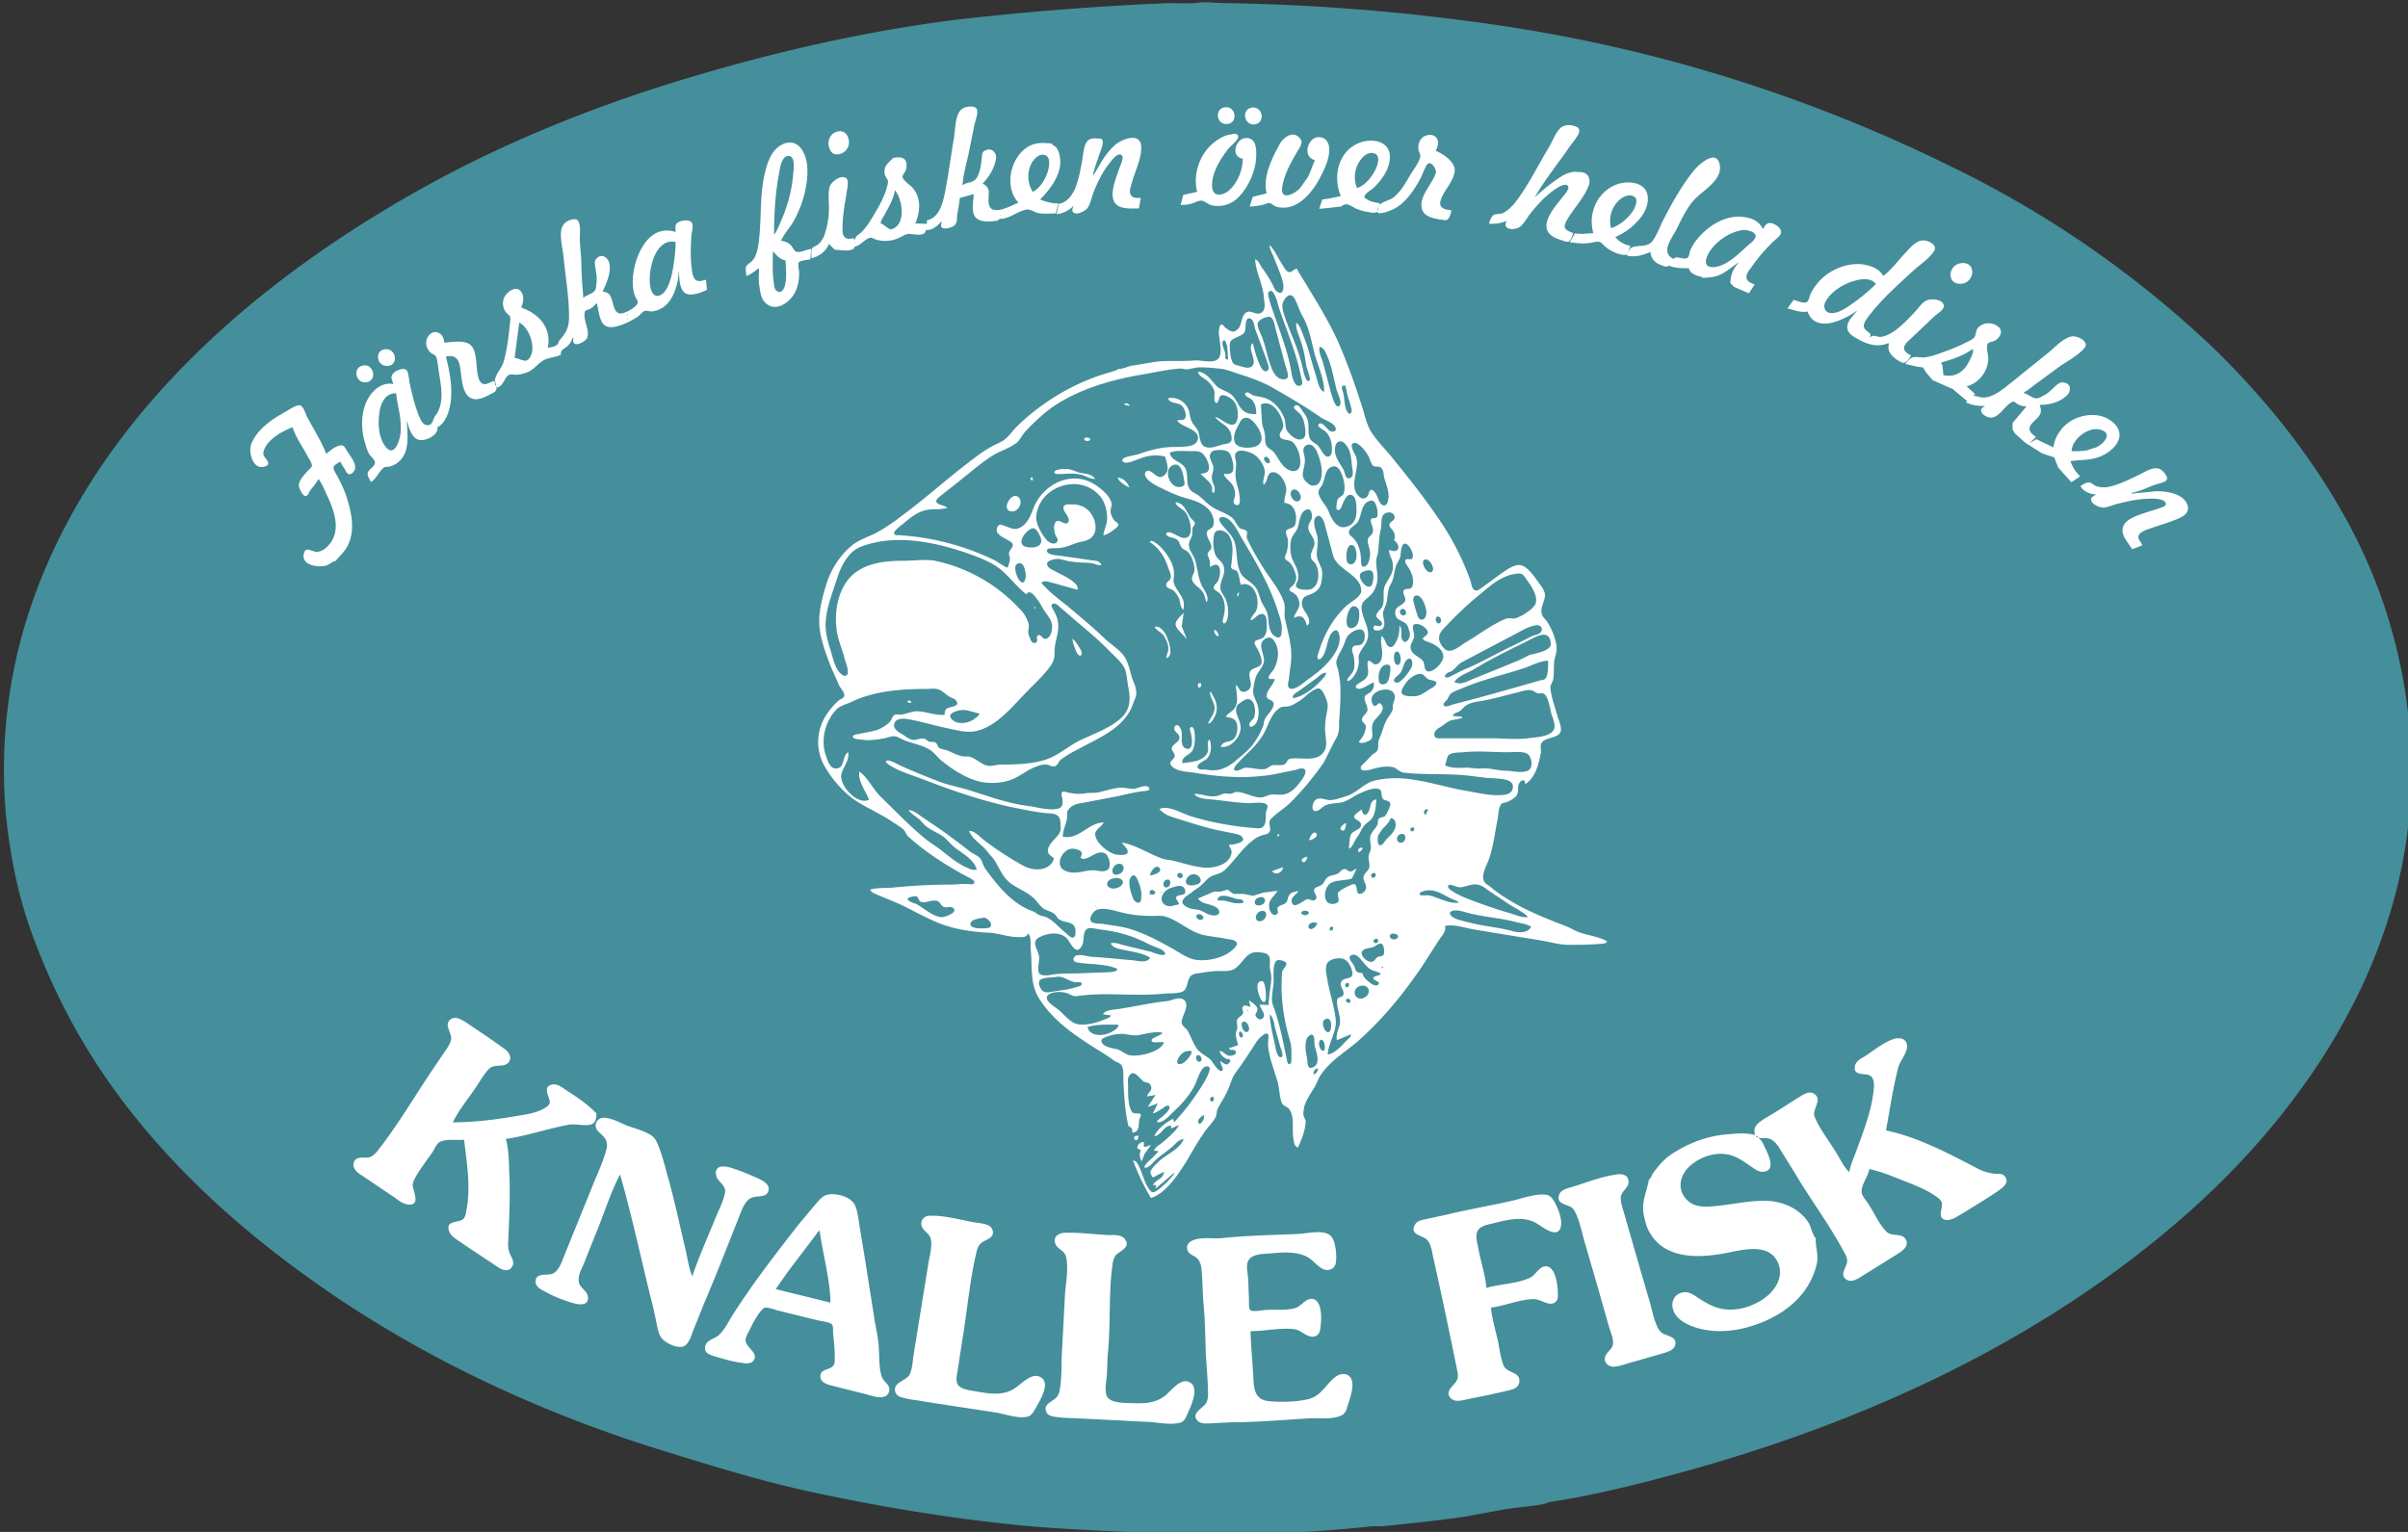
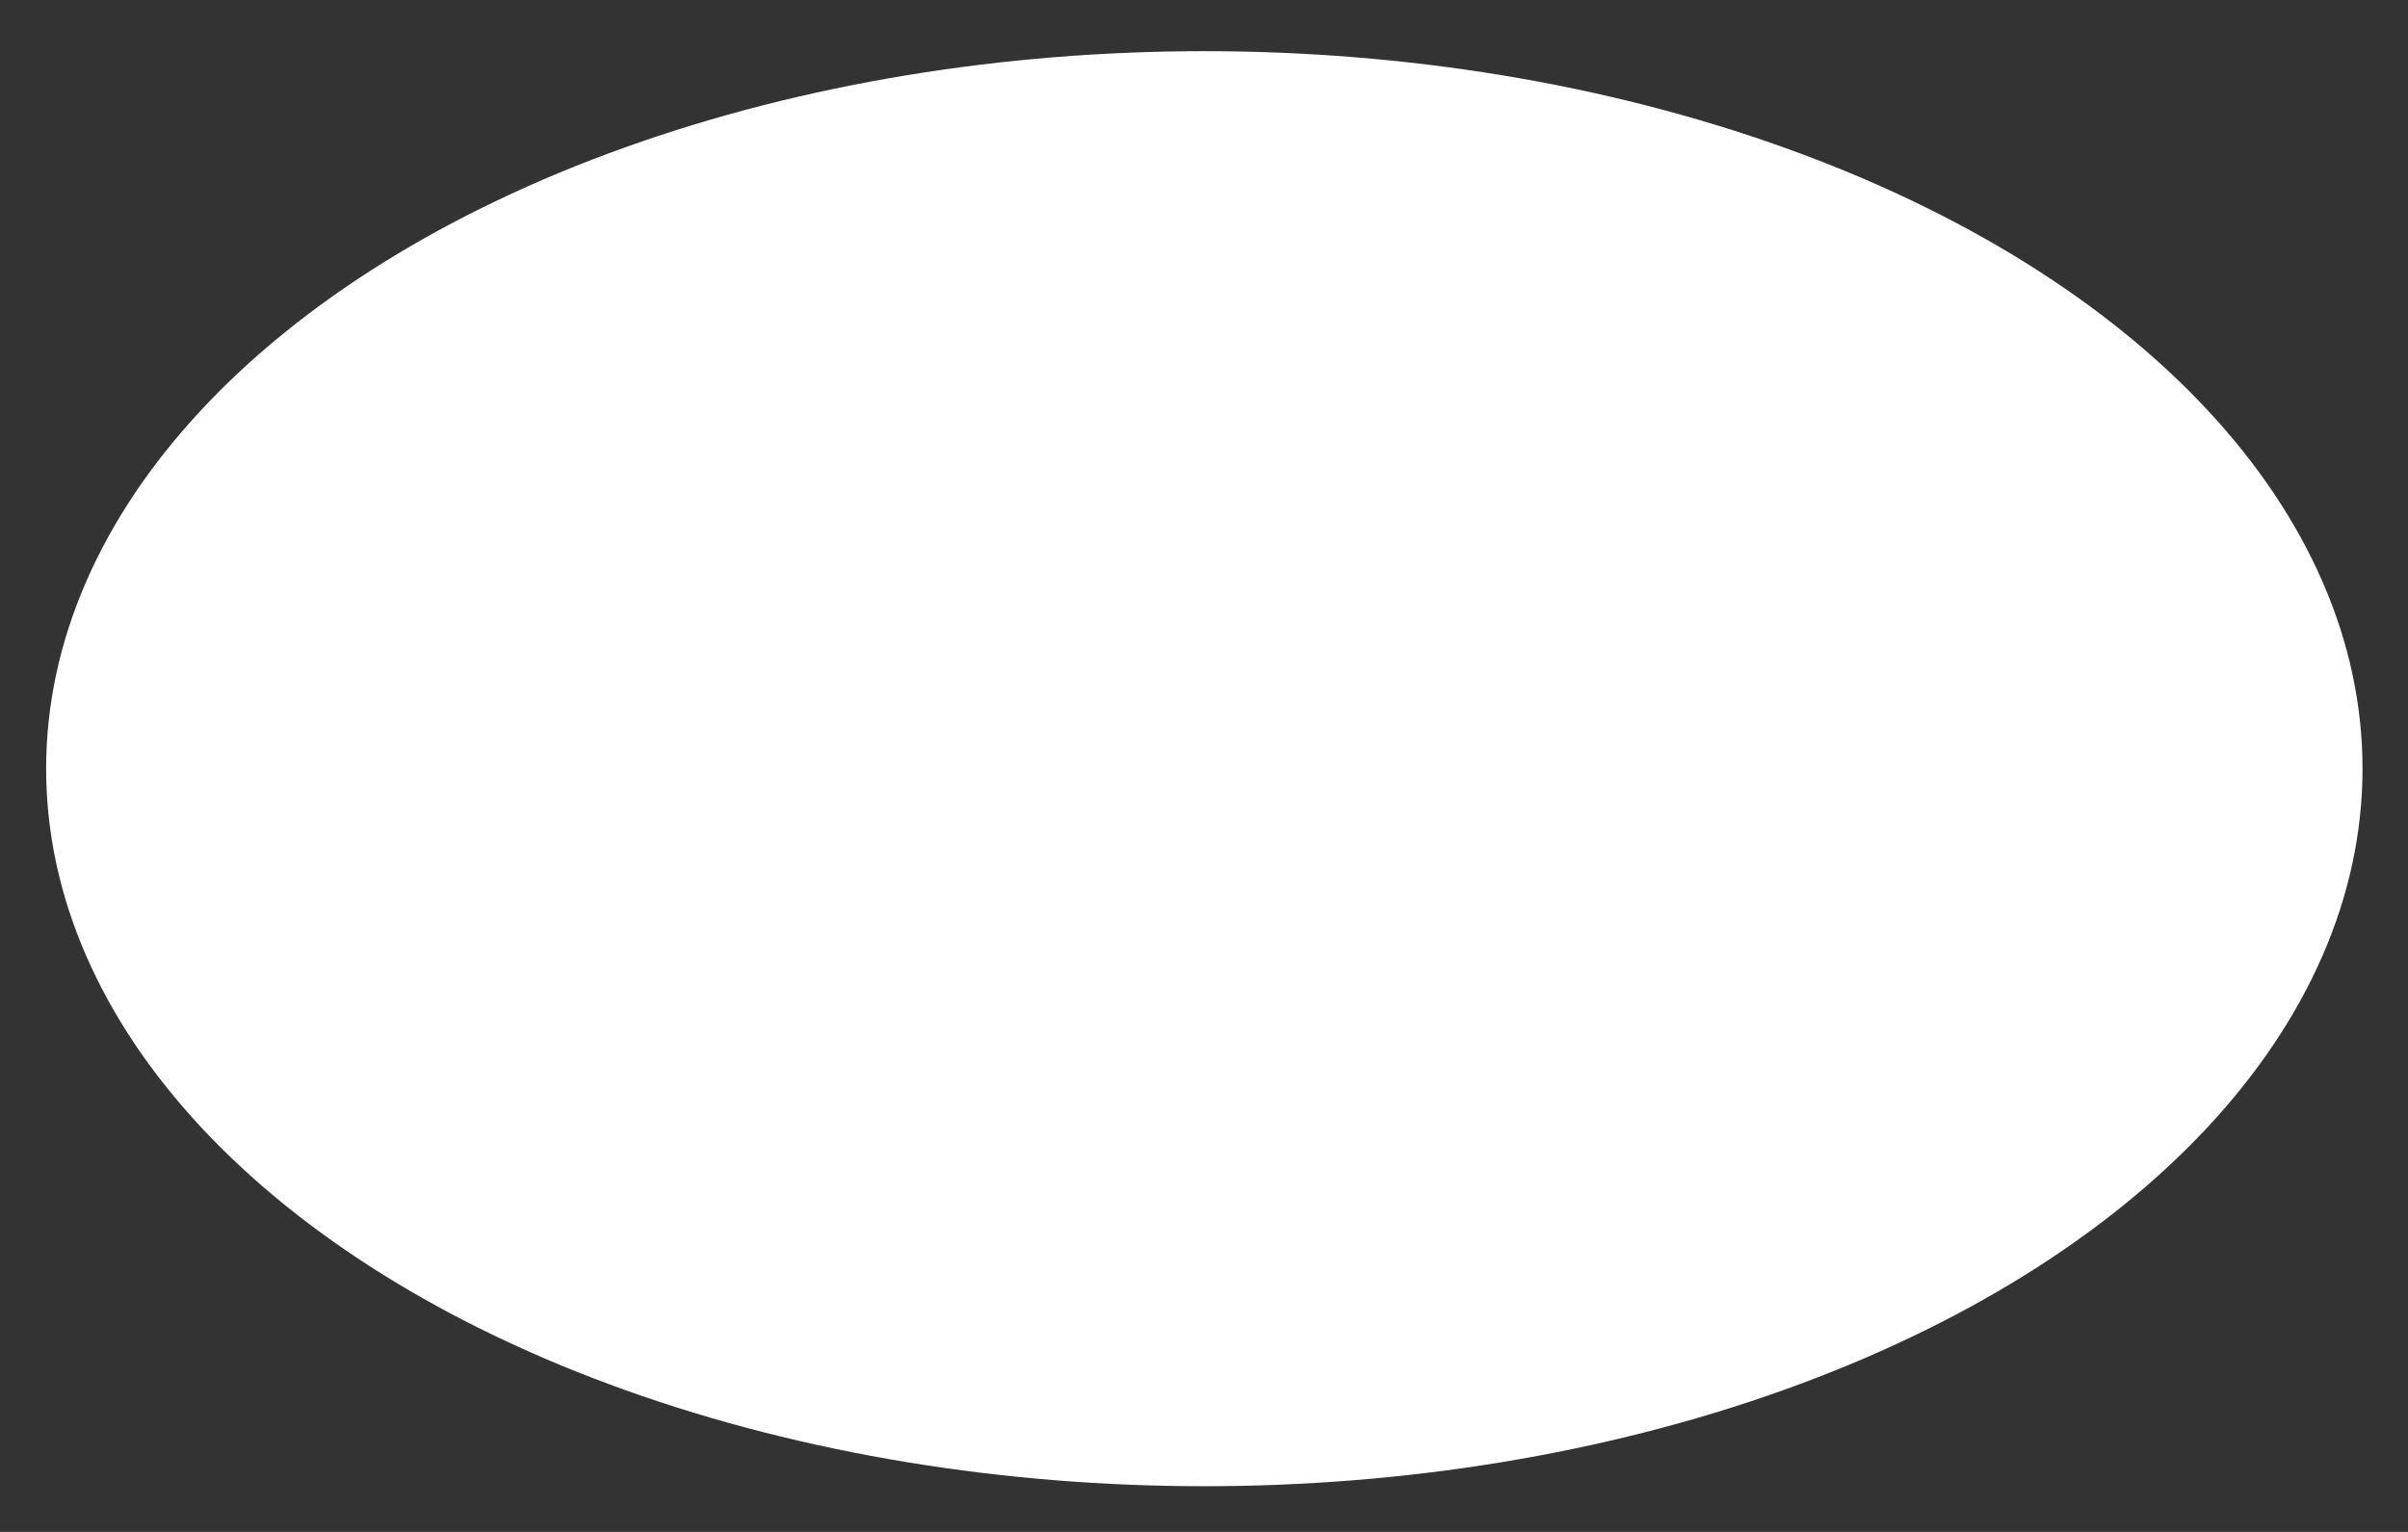
<svg xmlns="http://www.w3.org/2000/svg" viewBox="0 0 6237.3 3969.3">
  <rect x="0" y="0" width="6237.3" height="3969.3" fill="#333333" stroke="none" />
  <ellipse cx="3119.5" cy="1991.7" rx="3000" ry="1859.1" fill="#fff" />
-   <path d="M3103 7c-24 3-50 1-74 1a7654 7654 0 00-543 42c-236 29-469 82-697 150-249 74-494 173-719 301C628 752 214 1120 64 1621a1324 1324 0 00-49 486c10 104 31 211 67 310 54 149 127 288 221 416 135 184 306 341 491 474 282 204 605 355 937 456 123 38 246 76 372 103 177 38 357 68 538 86 105 10 211 14 317 19 197 9 396 5 592-16 12-2 24 1 36-1 69-7 138-14 207-24l97-18c33-6 69-8 103-14 9-1 17-6 26-7 97-15 194-38 288-63 477-125 943-330 1322-652 298-253 540-592 602-985 44-285-11-582-148-835-89-165-205-311-338-443a2679 2679 0 00-686-479A3941 3941 0 003857 62a5412 5412 0 00-688-54c-22 0-44-4-66-1m-610 473c17-11 31-4 40-25 7-15 8-29 10-44 1-8 0-16 7-20 16-10 32 2 30 20-4 25-18 47-35 65 29 12 8 39 19 60 4 8 14 9 22 8 18-2 35-12 52-19-38-41-21-117 25-145 21-12 39-10 62-8 0 4 7 6 10 9 6 7 9 16 10 24 9 42-24 85-51 112 17 6 28 10 47 10l-6 26c-16 0-31 2-46-1-9-2-22-11-30-9-24 4-44 25-70 24-3 6-10 5-16 6-15 2-37 2-47-11-11-14-4-43-4-59l-36 10c-1 16-5 31-7 47 0 7 0 17-5 22-4 7-29 14-35 7-3-5 0-11 0-16-9 11-25 25-41 23-1 19-32 10-44 10-8 0-16 6-23 9a83 83 0 01-61 6c-5-1-11-6-16-5-14 3-24 20-40 23-3 16-41 8-52 8l-15-15c-7 19-26 33-45 37 0-6-2-20 2-26 3-4 11-6 15-10 9-7 15-18 18-29 6-19 10-40 10-60 1-19-3-42 2-60 4-13 30-33 43-22 8 6 2 28 1 37-5 32-13 72-10 105 1 8 6 14 15 15 5 0 15-4 16 2h1c1-10 9-13 16-19 10-10 18-21 25-33 17-27 39-64 44-96 2-7-7-14-8-21-5-21 9-30 22-43 5 0 10-2 16-1 20 0 21 22 15 36-2 4-9 11-7 16 4 10 21 20 28 29 21 28 17 60 5 90l30 1v-9c33-8 41-45 47-74 9-46 15-93 23-140 3-20 3-44 11-62 6-14 19-19 33-19 7 0 14 2 16 9 2 12-4 26-7 38l-14 70c-6 29-15 58-17 87m680-202c27-4 35 38 8 43-30 5-37-39-8-43m69 1c28-5 37 38 9 43s-37-38-9-43m733 233a441 441 0 0176-59c8-4 18-7 27-8l19 1c18 3 24 19 18 35-10 27-32 52-48 76-5 8-13 19-14 28-1 12 14 15 22 19-2 6-6 19-12 22-5 1-12-1-16-3-14-4-33-11-39-26-11-27 21-63 36-82 5-7 22-24 18-32-7-13-33 7-39 11-22 16-41 37-58 58-9 11-16 26-27 35-15 11-49 9-35-15-16 7-29 8-46 8 1-6 6-20 12-23 7-4 16-1 24-5 12-6 21-15 30-25 35-45 61-99 90-147 8-14 14-30 24-43s24-15 40-11c4 2 11 3 13 9 5 12-19 36-25 46-30 44-64 85-90 131M2177 340c16 1 23 18 22 32-2 16-15 28-32 28-15 0-21-17-21-30 1-17 13-30 31-30m1042 71c-35-4-17-63 18-52 17 6 17 28 17 42 0 39-19 83-47 111a74 74 0 01-72 19c-7-3-15-10-22-11s-16 4-22 6c-11 4-22 5-33 5l7-26 36-8c-12-46 7-100 45-129 13-10 27-18 44-20 5-1 12-3 16 2 7 10-19 28-24 35-21 27-46 66-42 102 4 27 32 18 46 4 21-20 33-52 33-80m187 4c-39-10-13-76 24-56 10 6 14 20 13 32-1 24-12 46-23 68-18 35-52 79-95 79-8 0-18-1-24-5-5-2-9-7-14-7s-12 4-17 5c-11 2-22 4-33 4l8-25 36-9c-11-42 14-92 34-128 11-19 37-37 54-12 7 10-5 25-10 34-16 27-34 60-38 92-4 35 34 14 46 1l20-28c8-15 12-30 19-45m313-24c19 7 52 30 49 53s-22 44-32 64c-8 17-10 30 11 35l12 2c0 7-4 20-10 24-4 3-13 0-18 0-16-3-41-7-47-25-12-33 27-67 35-96 3-8-9-27-18-25-8 2-16 29-20 36-17 32-41 70-76 85-9 4-32 13-39 5h-1c-5 5-16 1-22 0-11-1-22-5-32-9-13-7-23-17-37-5l-35 4-22 2 8-24 20-3 28-6c-22-52-6-121 54-140 33-10 75 0 73 41 0 10-3 20-7 30-8 18-21 34-35 48-7 6-19 12-23 20-3 5 3 8 7 10 10 7 21 7 32 10l-1 5c7-10 25-12 36-20 19-15 32-38 44-59 8-13 24-33 26-49 0-5-3-9-4-13-3-11 0-25 7-32 10-12 34-14 41 2 4 10 0 21-4 30m-764 122l-5 27c-12 0-24 1-36-1-54-7-26-69-15-102 2-7 14-29 6-35-10-9-28 17-33 23-17 22-29 47-39 72-5 13-8 30-16 42-5 7-30 21-38 10-3-5 0-11 2-16a73 73 0 01-44 22l5-27c21-2 35-22 43-40 9-23 14-48 18-72 3-15 3-33 11-47 7-11 18-11 29-10 5 0 11-1 13 5 3 13-9 34-12 47-5 14-11 30-13 45 11-17 20-35 32-52 8-11 16-20 26-29 19-16 69-34 67 9 0 28-15 58-23 85-2 10-10 26-4 36 5 9 17 8 26 8m-932 111c11 1 20 5 27 13 3 4 7 13 12 15 11 4 27-6 39-7l-2 27c-6 1-27 3-30 8-3 6 1 20 1 27 0 16-2 33-10 49-12 26-51 56-78 28-11-11-13-28-15-43-3-15-1-31-1-46-11 7-20 16-33 20 0-7-3-19 0-25s13-10 17-16c8-10 12-25 14-38 10-63 2-128 18-191 7-29 19-61 49-73 39-14 58 28 60 60 3 47-12 98-34 139-10 18-26 34-34 53m1492-137c23-6 45-37 52-58 3-9 6-24-4-30-13-8-29 2-37 13a74 74 0 00-11 75m-840 10c22-10 39-43 42-66 1-10 2-25-10-29-14-5-27 8-34 19a75 75 0 002 76m-670 111c9-11 14-27 20-40 15-35 26-75 29-112 1-12 8-51-11-52-18-1-23 32-25 45-10 52-13 107-13 159m2330 63c7-11 27 5 37-4 4-4 4-13 6-18 5-11 10-20 18-29 27-34 72-63 118-58 22 2 42 10 52 31h1c3-6 8-14 15-15 11-2 34 12 31 25-1 9-14 17-21 24-20 20-39 41-55 65-6 7-15 19-13 29 2 9 13 13 21 16l-15 23-39-17-9-10c1-22 7-37 23-54-19 12-34 27-55 35-14 5-26 5-40 6 0-4-8-3-12-5-9-3-22-9-23-20-18 0-36 0-53-7-4 6-13 1-19-1-16-6-26-16-28-34-15 6-29 11-45 11-6 0-14 0-17-4-16 3-42-10-54-20-5-4-9-10-15-13-8-3-23 3-31 3-16 2-32-1-47-2l13-23 20 1 28-2c-5-21-6-38 0-59 10-37 42-68 82-72 12-1 27 0 38 6 30 15 24 52 9 76a164 164 0 01-72 59c10 13 24 20 39 23l-6 16c3-4 5-10 10-12 17-7 39 1 53-16 13-17 21-43 32-62 22-43 47-86 77-123 12-14 56-54 65-15 10 40-41 67-63 90-22 22-37 57-51 84-13 23-38 56-5 72M2830 457l1 1-1-1m-512 36c-3 21-15 42-25 60-4 8-11 16-12 26 8 1 21 17 28 15 39-11 29-78 9-101m1855 98c23-7 48-28 60-50 4-9 11-25-1-32-11-7-26 0-35 7a73 73 0 00-24 75m-199-79l-1 3 1-3m-403 20l-4 13h2l2-13m-980 12l2 1-2-1m0 3l2 1-2-1m975 0l1 1-1-1m-975 2l2 2-2-2m-1 6v4h1l-1-4m1931 8l1 1-1-1M1511 772c8-8 22-10 29-18 4-5 5-15 5-21 2-14-1-27-3-41-1-7-3-15 2-21 15-17 32-3 35 14 3 24-8 49-18 70 7 2 15 3 19 10 11 18 7 59 40 44 9-3 30-15 32-25 1-4-5-12-7-16-4-11-6-23-6-35-1-58 36-156 111-132 0-7-2-17 3-22 7-8 35-13 40 0 3 8-1 22-2 30-2 29-3 59 1 88 1 9 3 24 11 29s18 0 26-1l2 26c-14 7-44 19-58 7-13-11-14-38-14-54h-1c-1 34-16 83-49 97-8 4-16 6-24 6-5-1-11-3-16-1-6 3-11 10-16 14-19 12-40 23-62 27-12 2-24 0-31-11-4-7-6-14-8-21l-6-30c-6 6-11 12-19 16-4 2-11 2-12 7-6 20 15 50 5 69-4 7-24 19-32 13-5-3-3-11-3-15h-2c-2 9-8 18-16 24-7 6-16 8-14 20-14 7-31 7-44 14-18 10-27 27-47 33-9 3-18 5-27 5-4 0-11-2-16 0-13 6-15 32-33 33 1 10-7 13-15 17-15 8-35 19-52 10-23-12-23-55-27-78-3-22-13-35-37-29 11 42 20 92 9 135-4 17-14 40-31 48 4 20-31 38-50 32-16-5-25-32-28-47h-1c1 35 9 80-23 106-6 5-14 9-22 11-5 1-11 0-14 2-14 11-19 28-34 38-3-6-11-18-8-25 3-9 21-17 18-28-2-6-9-12-13-17-6-9-9-20-12-30-12-38-12-88 11-122 14-21 36-37 62-32-2-7-7-15-4-22 3-10 27-22 37-15 7 6 7 25 9 34 6 28 13 56 23 83 4 8 9 23 19 26 16 4 18-11 22-20 3-5 8-10 10-16 15-30 7-68 2-100-2-12-3-28-7-40-3-6-9-7-14-11-7-6-12-15-12-25-1-17 17-37 35-25 8 5 11 15 12 24 18-2 55-8 69 7 16 16 13 53 17 74 2 9 5 24 16 26 9 2 19-7 28-8l2 12h2c-1-6-4-14-2-19 4-14 16-26 21-41 11-37 14-74 18-111 1-12-8-13-13-21-7-11-8-25-3-36 7-15 31-33 44-15 9 12 5 29 0 41 47 16 79 53 69 104 8-1 21-3 26-10l4-9c18-20 25-34 25-62 0-50-9-102-14-152-2-23-10-51-6-73 3-14 13-23 27-26 6-2 15-2 18 6 5 12 3 30 3 44 0 21 4 43 4 65 0 29 3 59 5 88m888-191l2 2-2-2m2115 15c-33 5-64 26-83 52-12 16-23 46 8 44 32-2 62-32 84-52 7-7 21-16 24-25 5-15-24-20-33-19m317 291c5-5 11-14 18-16 6-3 14 2 21 2 12-1 24-7 35-14 22-15 40-35 58-54 8-9 15-20 26-26s42-5 46 12c2 11-17 22-24 28l-60 57c-6 6-18 15-19 25s11 16 18 20c-3 6-11 18-18 19-5 1-13-5-17-7-15-10-28-24-22-42l-2-2c-28 12-56 3-81-12-11-6-24-14-25-28-1-18 17-32 26-45-32 24-108 62-129 3-18 4-35-4-52-8l16-22c8 2 28 11 35 5 5-4 6-15 9-21 6-12 13-22 22-32 29-33 84-54 127-41 15 4 32 12 39 27 19-14 36-36 52-54 13-13 29-36 49-38 13-2 41 11 31 27-12 20-39 37-56 53-40 37-82 74-115 118-7 10-17 23-7 33 3 4 12 8 13 13 1 6-10 15-14 20M2214 624v4h1l-1-4m-464 3c-49-10-67 59-67 97 0 11 1 26 8 36 6 9 16 8 24 2 12-9 18-26 22-39s6-26 8-39c3-19 5-38 5-57m464 7l1 1-1-1m1075 1c14 15 22 35 34 53 3 5 9 16 16 17s13-8 20-9c8 16 19 31 28 47 31 51 64 105 87 161 19 46 36 93 51 140 8 23 13 51 25 72 16 27 42 51 61 76 41 50 80 100 116 153a691 691 0 0182 160c2 7 3 17 8 22 7 7 15 0 21-4l49-36c12-8 30-22 46-23 23-1 43 33 55 49 6 8 14 19 14 30-1 15-12 30-9 46 2 10 11 16 16 24 11 18 21 43 23 64 1 11-4 24-6 35-2 16 0 33-3 49-2 8-8 14-7 23 3 26 13 52 20 77 3 9 10 26 6 35-6 18-39 13-49 29-5 8 0 17-2 26-5 28-14 65-41 81 2-12-7-14-14-4-8 12 1 26-11 37-6 5-12 9-19 12-8 4-16 1-20 11-5 10-5 25-7 36-7 33-11 72-23 104-5 14-20 39-12 55 3 7 12 11 18 16 16 14 34 25 52 36 45 27 94 46 143 65 11 4 21 11 32 15 24 9 51 11 74 24-4 8-17 6-25 7-25 2-50 2-75 2s-50-8-76-12l-165-27c-26-4-53-15-79-10 3 14-6 23-14 34l-45 70c-46 68-96 130-157 186-34 32-76 54-103 92-8 10-12 23-18 34-10 17-23 34-28 54-1 7-3 16-1 23 1 5 5 8 5 13-1 24-10 47-20 68-8-2-10-11-11-18-4-19-1-38-3-56-1-9-4-20-10-27-7-6-14-6-18-15-6-16-6-35-10-52l-18-57c-4-16-9-36-7-52 0-5 3-16-3-18-7-2-24 15-27 21-17 26-35 54-54 80-10 13-14 31-21 46-7 17-18 32-26 48-3 7-2 16-6 23-8 14-21 26-30 40-17 24-31 50-46 75-21 33-52 81-91 93-18-31-34-64-46-97 10 0 14 13 18 21 7 16 11 33 20 48 3 4 7 12 13 13 7 0 16-8 21-12l16-14c6-8 14-14 19-23l-1-1-48 41c2-9 4-11-7-9 7-15 28-16 29-35l-29 15c-2-4-6-9-6-14 1-9 16-22 22-28 20-19 52-30 64-57-9-1-17 7-23 13-18 18-41 30-58 49-3 4-15 14-20 11s17-23 20-25l16-17-12-2c4-9 13-14 21-20 14-12 36-30 44-46l-21 9 1-7c-18-3-26 25-44 27 6-17 33-39 49-45l2 9a590 590 0 0068-88c9-14 20-31 24-47 4-13-11-12-17-5-11 12-16 35-24 49-14 25-33 46-54 65-9 9-28 30-41 25v-2c9-9 20-16 28-26 3-4 8-12 1-14-5-1-10 3-13 6-9 5-18 12-27 14l13-26-26 9 20-31-22 4c2-11 15-14 10-28-5-10-12-7-19-11-10-7-26-35-38-13-4 7-2 16-2 23 0 19-1 52 10 69 5 7 22 1 23 7 1 4-3 9-4 13-2 14 1 32-18 34 0-4 0-10-3-13s-7-2-8-8c-8-35-10-73-12-109-1-12 2-37-6-46-4-5-12-7-17-10-20-15-41-27-61-40-53-34-104-71-137-126-21-37-15-80-19-120-2-12 3-39-8-44-3 11-15 9-25 9-25 0-47-9-71-11-41-2-81-7-120-20-41-14-80-38-119-56l-53-22c-8-4-17-6-20-14 17-5 38-4 56-5 50-5 101-8 152-8 17 0 34-3 51-1 3 1 12 0 11-6-2-7-23-15-29-19-29-16-57-33-84-52-21-15-42-31-61-49l-8-14c-8-8-19-14-28-20-32-22-68-37-100-58-32-22-63-59-81-93-22-44-17-94 11-133 9-13 19-24 31-34 4-2 13-6 12-12 0-7-9-17-13-24l-23-52c-13-35-28-74-29-112-1-31 9-69 18-98 12-40 38-80 71-105 18-13 38-19 58-29 24-13 47-29 69-46 62-46 120-99 183-146 14-11 30-22 46-31 11-7 25-11 35-19 12-9 21-23 32-34a578 578 0 01197-126c15-6 30-10 46-15 6-2 15-4 20-8 11 0 21-5 32-8l61-10c34-5 69-1 103-4 17-2 48 9 62-4s2-51 2-69c1-5 0-15 5-19 4-4 8 3 11 6 7 6 17 14 26 10 20-10 13-32 26-46s30 10 45-4c9-9 5-24 4-35-2-35-21-67-23-101 8 2 12 12 16 19 10 14 20 28 28 44 4 7 7 18 15 22 17 8 15-18 13-26-6-23-16-44-24-66-4-9-11-21-10-30m-1287 16c0 26-2 52 2 78 1 9 1 22 10 26 10 6 17-7 19-15 6-22 2-44 2-65-17-4-22-13-33-24m2213 2l-2 7h1l1-7m118 18l-2 2 2-2m-3 4l1 1-1-1m175 2l1 2-1-2m-178 2l-2 4 2-4m752 3c40-6 38 48 3 53-40 5-38-48-3-53m-756 2l2 1-2-1m536 52c-10-14-30-14-45-11-32 6-73 29-87 60-5 13 2 26 16 26 14 1 29-7 40-14a488 488 0 0076-61m-1571 19c-5 2-3 10-2 14 3 14 8 28 13 42 17 50 37 100 46 153 1 9 8 44 25 34 5-3 3-9 2-14l-8-35c-13-50-33-98-50-148-4-12-7-28-14-40-2-4-7-10-12-6m70 81c10 8 14 24 19 36 13 32 20 66 31 99 4 11 8 41 22 44 0-32-15-65-24-95-9-34-14-68-31-99-9-15-13-31-21-46-5-10-13-14-21-6-19 19-10 35-3 58 14 39 32 76 42 117 3 12 5 25 10 36 1 3 5 10 10 6 4-6-7-30-8-37-4-22-7-45-15-66-4-14-14-32-11-47m21-60l2 1-2-1m-4 5l2 2-2-2m0 3l2 1-2-1m10 1l1 2-1-2m-8 2l1 1-1-1m2 3h1-1m1433 13h1-1m-3187 6v8h1l-1-8m1660 12c-9 1-24 7-27 16-2 10 7 27 11 36 11 29 15 61 28 88 6 13 18 25 33 21 13-3 1-28-1-37l-26-97c-2-9-5-29-18-27m-1659 2v5h1l-1-5m1619 66c5 20 11 42 20 60 3 6 8 16 17 12 9-5 1-20-1-28l-30-81c-2-8-4-28-16-27-11 0-7 27-11 35-7 13-35 15-38 28-2 11 1 46 9 54 4 4 13 5 19 7 9 3 22 7 30-1 13-15-15-46 1-59m-1900-53l-12 91c7 1 26 10 31 7 10-4 15-20 15-30 1-23-12-57-34-68m3749 165l21 19v3l-4 1v1c13 2 23 7 36 4 24-5 45-24 63-38l93-75c18-14 39-39 62-44 14-4 49 13 34 30-16 19-43 33-62 46l-64 47c-10 7-19 16-30 21v3c11 2 20 12 30 13 6 1 13-3 18-6 12-5 22-15 31-24 6-5 14-13 23-11 22 3 20 25 6 36-18 16-44 22-68 22 5 13 5 22-4 32-7 8-23 19-22 31 1 9 10 15 16 20v1l-16 15 18-10 16 8 28 13c2-18 9-32 20-46 30-39 98-53 136-17 39 37-6 79-44 90-23 7-45 5-68 9 6 16 12 26 24 38v2l-21 14h-1l-34-38-10-26-31-10-44-28-27-24-6-10v-17l36-43c-8 0-16-2-23-6-4-2-8-8-13-6-19 8-33 39-54 41-15 2-42-19-18-29v-1c-19 0-32-2-48-9l2-4-37-31-52-23-17-20-8-13-15-2-31-7c5-6 12-15 19-17 9-3 21 1 31 0 17-2 33-8 49-14 20-7 40-15 59-25 6-3 16-7 20-12 7-8 3-21 14-29 13-11 33-11 47-1 17 11 7 31-8 38-5 3-16 3-18 9-4 10 3 29 2 40-2 32-25 61-56 69m-1913-69l-1-20-1-12c0-4-7-28-12-14-3 8 6 23 7 31v11c1 3 4 3 7 4m-1733-39v1-1m1970 6c-3 14 5 27 9 41l22 83c2 5 11 39 21 28 7-7-4-30-7-38-8-29-12-59-24-88-4-9-10-26-21-26m-1969 2v1-1m-451 4c28-3 35 41 7 43-30 3-36-41-7-43m4112-1c-24 18-54 27-83 36l4 5 3 27c32 7 55-10 68-39 4-7 11-21 8-29m-3660 4l1 1-1-1m-509 39c26-5 37 37 10 43-29 7-40-38-10-43m1513 369c-17 5-35 2-52 5-23 4-43 19-60 34-6 5-28 20-26 28 2 6 14 3 18 4a660 660 0 01245 66c10 6 20 14 31 18 2-7 6-16 6-23 0-6-4-11-2-17 2-8 13-14 8-23-8-12-48-19-39-41 1-5 7-9 12-7 21 6 34 19 55 2 22-18 23-45 38-67 28-44 84-69 134-47 20 9 51 32 57 55 2 8-4 17-2 26 2 7 5 15 10 20 2 3 9 5 10 10 0 4-4 7-7 10-9 7-21 16-32 18 1-12 7-23 9-35 3-22-4-53-20-69-53-58-157-22-163 56-1 19 15 47 28 61 5 6 20 13 26 4 4-6-1-12-4-17-3-9-6-24-1-32 8-16 26 10 34-2 8-13-19-30-11-42 5-6 17-4 23-4 28 0 48 17 56 42 6 19 3 40-16 49-9 5-19 5-28 8-12 4-23 9-36 12-12 3-24 2-36 3-4 1-9 3-7 8 4 9 27 10 35 11l76 11c12 3 24-1 30 13-10 2-17-4-27-5-17-2-34-1-51-4-12-1-23-6-35-7-8 0-33 5-27 17 3 7 12 11 18 14 16 9 32 15 46 26 6 5 17 13 14 23l-65-18c-10-2-19-7-28-1v2c20 23 44 41 68 60 33 28 66 55 97 85 16 15 43 31 53 51 8 16 12 35 17 52 5 12 11 25 10 38 0 10-5 17-8 26-22 64-88 88-142 118-16 8-32 17-46 28-6 5-6 13-14 16s-14-3-22-4c-12-1-25 4-36 9-17 8-33 20-50 28-26 11-56 13-83 8-36-7-75-32-103-55-10-8-19-21-30-28-23-15-54-17-79-31-17-9-24-2-40 1s-36 6-52 4c-6-1-29-1-29-8 0-6 10-6 14-7 17-4 34-6 50-11 12-5 24-12 33-22 4-5 5-14 12-17 5-2 14 0 20-1 12-2 26-9 39-8 25 1 44 11 70 9 0-7 0-13 7-17 6-4 30-4 25-16-4-9-13-10-20-14-10-6-18-16-29-19-9-3-21-1-31-1-63 0-134 5-192 33-15 7-32 10-43 23-28 31-38 78-25 116 5 13 10 36 28 34 22-1 14-33 30-42 4 22-15 39-18 60-3 29 43 78 72 63-8-21-30-50-25-73 21 15 34 43 52 62 38 37 75 76 116 110 14 12 30 21 44 32 20 16 41 33 64 44 10 4 17 9 28 6-6-24-35-41-53-54-14-10-23-24-36-33-14-9-29-15-42-25-7-5-12-14-20-20-9-7-19-13-26-22 12 0 23 9 33 16l47 32c26 18 52 38 78 58 8 7 21 11 27 18 7 8 8 20 15 29 32 44 69 90 122 109 6 2 10 6 15 9 8 4 18 4 25 9 15 8 29 25 43 36 6 5 21 23 27 9l1-11c-1-27-23-20-41-30-7-3-8-11-14-15-7-6-17-8-25-12-14-8-20-23-32-32-20-17-47-25-65-43-17-17-24-42-39-60-8-8-15-19-23-26-14-14-29-23-37-42 14-2 32 19 43 27 24 18 47 33 73 49 15 8 29 19 47 22 22 5 51-2 57-27l-12-10c-15-18 18-41 26-55 4-8 4-15 3-23 0-8-1-18-8-23-9-7-25-5-36-7-27-3-53-9-80-14-79-17-155-43-230-72-26-10-53-18-78-31-3-2-23-12-20-17 5-6 28 7 34 10 32 15 65 28 98 41 30 12 62 17 92 27 47 15 94 32 143 38 24 3 54 13 79 7 14-3 12-19 10-30-1-3-3-11 1-13 3-3 13 2 17 2 16 3 29 4 45 1 10-1 20 0 31-2 18-4 36-10 54-12 13-1 26 3 39 3 8-1 35-15 39-1 3 6-14 7-18 7-21 3-43 8-64 13l-84 16c-16 3-32 4-43 18-6 7-3 15-4 23-3 17-11 30-11 48 43 8 66-37 106-37-5 11-24 18-22 33 3 21 33 45 53 50 6 1 30 4 31-6s-12-18-15-25c38 7 67 28 103 41 10 4 20 4 30 6 27 7 52 15 79 18 26 2 68-7 72-39 1-8-5-13-7-20 8 0 48-5 34-21-5-6-15-7-23-9l-40-8c-32-7-63-17-95-27-22-7-40-10-56-28 26-10 56 11 82 19 56 17 113 27 172 31 25 2 21-24 22-41 1-7 9-17 0-22-11-6-33-2-45-2-30-1-60-6-89-9-17-2-41-1-52-15 18-1 35 8 53 6 10 0 16-5 25-7 6-1 13 2 19 0 5-1 9-5 15-4 19 1 36 12 56 14 11 2 19-5 30-7 12-2 24 2 36-1 22-5 36-25 48-42 3-5 12-20 2-24-5-3-16 1-22 3l-54 11c-67 12-135 8-202-3-20-4-54-2-67-22-5-8 10-14 11-22 0-8-8-13-8-20 1-11 19-15 20-27 1-10-10-13-13-22-1-4 1-10 5-11 7-2 11 9 13 14 4 13-5 39 11 46 23 9 16-32 13-42-1-3-4-11 1-13 9-3 10 19 10 24 0 13 0 28-8 39-10 12-25 12-25 30 22-2 56-4 66-28 5-11-5-24 5-33 6 15 5 37-7 50-5 5-30 14-23 24 4 6 14 3 20 4 32 6 54-3 79-24 15-13 35-28 46-45 9-12 18-29 23-42 3-6 2-13 5-19 6-13 21-23 23-39 1-14-20-9-18-24s18-27 21-42c-4 0-16 2-16-3-1-6 11-17 14-23 10-20 14-41 6-62-4-10-12-23-24-18-30 12-6 40-8 60-2 14-13 25-19 36-5 10-8 30-9 40-1 13 6 22 10 34 6 16 6 36-3 52-3 4-16 14-17 3-1-8 11-13 13-21 6-21-2-60-31-40l-11 8c-14 17 4 36 6 54 5 26-24 61-51 56 6-17 22-10 33-20 11-9 14-38 4-49-6-6-16-7-24-9 6-10 19-14 24-24 10-16 3-41 2-58 7 3 8 13 14 16 5 3 11 1 15-1 22-13 0-34 8-50 6-12 30-9 30-25 0-11-6-25-11-34-2-4-9-12-7-17 1-7 17-7 22-12 12-12 9-29 9-44-1-9-4-19-15-17s-16 14-27 16c2-11 13-18 16-28 9-28-7-75-41-64-3-10-4-25-9-34-3-5-12-4-15-9-3-4 0-10 0-13 2-25 7-49-7-72-7-12-34-21-38-2-4 17-3 41 5 56 6 10 18 16 20 28 5 20-10 35-9 54 0 10 10 21 14 30 6 15 8 31 5 47-1 5-3 13-8 15-4 1-5-4-5-7 3-14 7-25 5-40-1-11-5-23-13-31-4-4-14-8-15-13-1-8 8-13 11-19 5-10 11-40-6-42-5 0-11 4-15 6 0-6 1-12-1-18-1-5-5-10-5-15 1-8 10-11 10-19-1-13-13-23-12-37 1-9 10-8 15-15 8-13-1-35-10-45-22-22-47-25-74-34-17-6-34-14-50-22-13-6-37-18-41-33-2-7 4-13 11-11 13 5 24 25 39 11 16-14 5-32 2-48-25-6-44-3-68 6-9 3-31 14-40 8-6-3-2-9 3-11 11-5 26-6 38-10 23-8 47-15 71-17 16-2 32 0 48-2 13-1 30-4 33-20 3-27-45-30-54-48 5-1 14 0 19-3 8-8 0-30-8-36-11-8-29-4-35-18 21-5 44 7 53 28 4 10 4 21 8 30 4 11 14 17 18 29 3 9 4 29 13 36 15 11 36 0 52-4 5-1 14-1 18-6 4-3 3-9 3-13-4-31-27-31-43-52 15 3 32 23 47 20 8-1 11-12 12-19 1-18-2-37-17-48-7-5-21-13-28-7-4 3-5 20-11 18-7-3-4-21-4-27-2-13-11-24-21-32-9-7-20-11-22-22 21 1 34 22 47 36 12 12 27 13 40 24s17 29 29 40c10 9 22 10 35 10 0-14-2-26-11-37-4-5-18-8-18-15 0-4 5-5 8-4 5 2 10 7 16 8 10 3 21 3 32 8 22 9 40 32 47 55 2 8 1 20 5 27 7 11 24 27 38 23 11-3 11-15 10-25-2-15-4-29-14-41l-14-13c-3-3-1-8 4-9 8-2 13 10 17 15 6 9 12 16 14 27 3 15-1 30 5 44 5 10 15 12 22 20 6 6 18 37 31 24 4-4 4-12 4-17 0-17-5-35-18-46-3-3-23-12-16-18 9-9 22 15 30 18 5 2 14 2 14-5 0-15-28-23-38-30-40-28-81-52-123-76-29-17-61-28-93-38-15-5-32-12-48-13-17-2-40-4-57-3l-26 5c-7 0-13-3-20-2-29 2-60 9-89 14-84 14-168 37-239 85-24 17-52 43-72 65-8 9-14 23-24 30-18 13-42 20-61 32-34 22-64 49-96 74l-37 29c-4 4-12 9-12 15 1 9 23 10 29 17M1285 999v5h1l-1-5m2200 0c-4 0-8-1-9 4s3 13 4 18c3 14 2 37 12 49 3 4 8 1 9-4 1-6-3-15-4-21l-6-18-6-28m-2459 20c-24 0-35 17-41 38-7 31-7 76 15 102 24 28 38-26 38-43 0-13 0-25-2-37-3-21-8-40-10-60m4083 8l1 1-1-1m-7 5l-1 3 1-3m-2175 20l-16-4c6-6 12-2 16 4m339-4l3 48c1 10 6 18 7 28 2 9 0 19 3 28 4 9 13 12 20 19 10 12 16 27 27 38 14 14 38 19 42-6 2-18-7-49-22-59-9-6-29-2-31-15-2-8 9-16 9-25-1-26-28-71-58-56M845 1176c10-8 26-23 41-22 6 1 9 8 12 13 7 12 23 30 22 45 0 7-9 20-18 16-5-3-8-11-11-16-4-5-7-10-9-16-5 3-17 8-18 15-1 6 8 19 11 25 10 19 19 38 25 59 12 40 20 83-1 122-8 14-20 24-29 36-9 2-16 9-24 12-22 7-72-1-57-36 5-11 21 0 30 1 11 0 21-6 28-13 40-38 19-94-1-136-6-13-12-28-21-40-6 12-16 22-23 32-2 4-4 10-9 12-9 3-20-23-19-30 3-14 15-25 23-35 4-4 12-10 11-15-2-9-10-20-14-28-12-22-29-46-36-70-26 10-59 28-72 54-3 6-5 13-3 19 5 10 23 23 2 29-31 9-42-39-34-59 16-39 54-64 90-84 7-4 30-20 38-15 8 4 13 23 18 32 16 30 36 61 48 93m2376-92c-8 3-11 15-15 21-7 13-13 27-7 42 7 16 41 15 55 9 28-13 7-48-7-63-7-7-16-14-26-9m-2095 8l1 1-1-1m1 3l2 1-2-1m2 4l1 1-1-1m4237 70c13 0 26 0 39-2l25-8c17-8 44-34 13-45-32-11-76 23-77 55m-2553-35c6-2 17 5 7 8-7 3-18-5-7-8m656 10c-9 2-11 13-11 21-1 21 14 36 23 54 3 6 4 23 14 20 11-2 10-16 8-24-3-20-2-42-14-59-4-6-12-15-20-12m35 5c-9 5 7 29 9 36 10 34-22 75 8 102 10 9 20 4 24-7 1-5 4-13 10-10 11 6 14 23 20 33 3 5 9 9 15 5 5-4 6-14 7-20 0-19-7-35-12-52-1-7-1-17-6-22-6-9-17-2-23-8s-8-20-13-27c-5-9-26-38-39-30m1751-1l1 1-1-1m-1865 4c-7 0-13 6-14 13 0 10 5 19 4 30-1 24-16 40 9 58 4 4 9 6 14 5 13 0 18-12 20-23 3-22-3-43-11-63-4-9-11-21-22-20m-280 76c6-2 15-2 19-7 9-12-6-41-17-48-8-5-18-4-27-4-20 0-37-3-55 4 3 20 28 22 39 38 11 17 1 42 14 58 5 6 15 10 22 15 12 10 23 22 37 31 15 9 35 15 49 26 9 8 12 19 20 27 5 4 14 3 18 8 3 5-1 13 1 19 10 22 23 45 36 66 19 33 48 64 60 100 4 12 0 27 2 40 8 38 20 74 16 114l-6 48c-1 5-4 14 1 19 11 11 39-14 48-21 29-20 58-44 75-76 7-13 12-34 4-48-6-10-17 2-20 8-8 16-9 35-17 51-2 4-9 16-15 11-3-3-1-9 0-12 4-12 7-23 12-34 13-33 34-65 60-90 10-10 39-24 40-39 1-43-63-55-73-93l-22-82c-2-7-8-23-18-20-18 7-4 39-1 51 4 17-2 35-1 53 2 13 10 24 13 36 2 10 0 28-3 38-4 12-13 19-24 24-10 4-22 6-24 18-4 18 10 28 16 43 3 8 4 17-4 21-5-20-12-30-34-20 6-19 21-27 12-49-2-7-7-12-13-16-3-2-10-4-10-8 0-5 6-8 9-11 6-7 10-16 8-25-2-11-8-25-15-33-3-4-11-7-13-11-2-5 2-13 4-17 2-10 4-21 3-31 0-7-6-16-5-23 2-9 20-6 24-18 6-23 0-54-28-56-1-13 4-22 5-34 0-11-6-24-13-33-6-8-18-16-28-11-10 6-7 23-18 31-3-12 3-21 3-32 1-17-16-40-30-48-10-5-40-16-46 0-3 7 2 17 2 24 0 13-3 26-1 39 1 14 8 28 9 42 1 6 3 19 0 24-2 6-10 4-13 0-4-6 1-14 2-20 1-9-1-18-5-26-6-12-21-19-24-31 6 0 15 1 21-4 9-8 0-44-8-52-8-7-26-7-36-5-7 1-12 6-13 13-1 11 8 20 9 31 1 9-4 17-4 26s4 16 7 24c1 2 1 20-5 15-2-2-1-9-1-12-2-7-6-14-12-19l-18-17m167-44c-8 4 3 19 10 16s-3-20-10-16m-238 21c-30 12-6 68 24 55 8-3 5-11 4-17-2-13-7-46-28-38m412 4c-20 6-18 31-26 47-4 8-12 13-9 24 4 16 19 29 25 44 8 20 22 50 49 40 25-8 25-36 23-57-1-10-3-24-15-25s-20 24-24 33c-2 3-6 10-11 5-3-3 0-22 2-26 4-8 13-7 16-17 5-17-1-40-9-56-4-8-11-15-21-12m2070 68v2l61-6c23-1 55 3 73 19 11 10 18 26 7 39-7 8-18 12-28 16-20 8-41 14-61 21-11 4-30 9-34 21-2 8 8 16 10 24l-26 10c-7-11-15-21-21-32-18-40 27-53 56-63l41-13c4-2 12-4 11-10-2-13-29-13-39-13-29 0-57 6-85 13-12 3-23 8-35 10-11 1-38-9-34-24 2-5 9-7 13-10-15 0-35-8-41-22 6-3 15-10 22-9 6 0 12 7 18 9 9 4 20 4 30 3 30-6 57-20 84-33 14-7 32-19 48-15 9 1 29 23 20 31-7 6-21 8-29 11-20 7-41 18-61 21m-2684-36c-14 0-24-8-36-11-16-4-32-3-47-2-4 0-23 2-23-4 0-8 22-9 27-9 13-1 24 5 36 9 16 4 32 2 43 17m-162 4c-14-3 3-17 0 0m250 18c-10-5-27-15-30-26 14 2 26 12 30 26m424 6c-15 8 2 36 15 29 14-7-2-35-15-29m-718 16c23 4 12 43-12 40-24-4-4-42 12-40m626 7l4 4-4-4m294 5c-28 6-22 41-36 58-6 6-22 15-21 25 1 7 8 10 12 15 6 6 10 13 13 21 6 14 6 28 7 43 0 4 2 11 8 9 11-2 14-21 15-31 1-14-7-26-6-38 0-8 11-12 13-20 3-12-6-21-5-32 0-8 16 0 17-11 2-10-3-42-17-39m-425 263h-1c-4-10-4-20-11-28-7-10-22-17-26-29-2-10 5-16 6-24 1-15-6-37-16-48-4-5-11-6-16-11-8-9-5-20-19-25-5-2-23-4-22-12 1-7 13-3 17-1 12 5 32 21 43 5 9-15-1-51-13-63-7-7-22-12-23-23 22 3 27 22 38 39 3 5 10 9 12 15 1 5-5 9-6 14l-1 19c-3 8-10 17-8 27 1 11 11 23 15 34 7 22 8 45 17 66 6 14 21 28 14 45m151-243l1 6-1-6m109 3c-20 5-19 33-25 48-4 11-13 18-16 29-4 13-3 34 1 47s13 25 16 39c1 6 2 13 0 20-1 5-6 10-5 15 2 11 29 11 37 9 24-7 25-46 15-64-3-7-11-10-13-18-3-14 9-25 9-38-1-16-14-24-16-38-1-10 6-18 9-26 2-8-1-26-12-23m103 444c4-14 18-19 19-35 1-11 0-21-2-32-2-5-5-13-3-18 3-9 14-6 20-8 11-4 13-17 12-27-3-22-25-12-37-3-13 10-12 20-19 34-5 12-14 24-17 37-2 7 2 15 4 23 3 14 6 31 6 46 1 28-1 58-3 86-1 11 1 23-3 34-2 9-9 18-13 27-9 17-17 36-27 52-25 35-55 72-86 102-15 14-34 25-48 40-10 11 4 25-5 35-5 6-13 5-20 8-9 3-17 8-25 15-25 20-44 49-67 72-13 13-26 12-40 20-9 6-16 15-24 22-7 7-16 11-24 18-7 6-21 12-24 23-2 7 8 14 14 16 10 6 22 4 33 8 12 5 21 13 35 13 18 0 17-16 2-23-17-9-31-5-44-21l42-18h17l18-5 15 11h26l25 5 25-8 38-5c-9 17-25 22-21 45 1 8 8 22 19 16 8-5-1-12 3-18s15-6 21-12c5-5 4-13 8-19 5-9 15-9 24-12-4 11-20 15-17 29 4 21 32-5 39-7 8-2 14 7 22 1 10-8-8-20-2-28 4-6 14-6 19-11 7-5 8-14 15-19 8-6 19-5 27-10 5-3 9-10 15-11 6-2 10 5 16 6s11-6 17-7l-12 25c-18 7-46 2-60 16-15 17-15 57 17 49 17-5 3-18 7-28 4-7 31-20 39-22 16-4 2 34 24 23l6-5c10-13-4-24-3-36 0-10 13-16 15-26 1-10-2-19-2-28 1-9 6-14 6-23 0-10-4-21-1-31 4-11 13-18 18-28 2-5 0-12 4-16s10-3 15-6c4-4 13-22 14-28 1-4 0-8-3-10-6-4-14-3-17-9-4-6 0-20-8-23-12-6-36 4-47 9-16 6-31 19-47 24-14 4-29 2-44 8-9 3-15 13-24 15-17 4-11-21-5-27 11-11 26-1 39-1s32-7 45-11c28-10 44-34 73-40 81-19 157 14 235 27 30 5 60 13 91 11 15-1 30-4 30-23 0-8-8-14-16-16-17-5-38-4-56-6-25-3-51-7-77-8-44-2-89 0-132-5-14-1-21-14-33-15-21-3-40 3-59 8-5 1-17 3-20-2-4-6 3-12 7-15l22-23c3-3 8-4 11-8 7-8 2-21 6-31 7-15 11-31 17-45 5-11 14-21 18-31 2-4 0-9 1-13 2-12 9-18 3-30-11-20-54-9-58 12-1 5 1 19 8 20 6 1 10-12 16-5 15 15-10 33-17 43-3 4-5 10-6 16-1 9 4 25-2 32-3 5-27 14-31 8-2-2 4-7 5-9 6-7 11-20 12-29 2-10-10-12-10-20-1-9 12-15 14-24 2-12-9-24-7-34 1-7 9-9 14-13 7-6 12-16 9-26-10 3-35 24-45 14-4-4 3-9 6-11 13-9 23-12 25-28 1-6-5-29 1-31 4-1 9 5 12 7 6 5 15 1 19-6 11-21-3-45 3-65 10 7 10 24 20 28 8 3 13-5 16-11 9-15 10-27 10-44 10 10 1 25 7 36 9 17 22-5 20-16-2-8-4-19-10-25-12-10-28-9-28-29 0-18 22-18 26-31 2-8-8-20-4-26 6-9 19 2 23-13 4-14-1-30-8-42-3-6-12-16-11-22 1-8 13-2 17-5 9-8-5-34-13-38-4-3-9-1-11 3-5 10-4 21-6 31-3 8-8 14-11 23-4 12-5 25-9 37-3 8-8 14-10 23-3 12-3 25-6 37l-8 20c-3 14 8 30 0 43-5 8-29 11-25-3 2-8 17 3 21-5 5-9-13-15-14-23s13-18 16-25c7-18-1-38 7-55 9-18 22-30 20-52 0-14-10-25-10-39 6 1 14 5 20 1 10-6 1-22-7-26 3-9 3-16-2-24-3-5-10-10-10-16 0-10 17-10 13-23s-23-12-30-1c-5 10-3 24-5 35-5 19-5 38-7 58-1 8-5 16-5 24-1 19 6 37 2 56-3 13-8 25-18 34-9 10-21 14-22 29-1 29 24 55 15 85-4 14-16 24-21 38-3 6-1 14-1 21-1 13-6 27-14 37-5 6-9 12-17 11m-328-423c-7 5 1 13 4 18 11 14 27 28 33 45 8 27 3 58 17 83 9 14 24 19 35 32 10 11 12 27 18 41 6 12 14 21 16 35 3 16 1 35 13 49 4 4 13 11 19 6 3-2 4-11 4-15 2-17-5-37-10-52-21-67-58-129-93-188-10-17-19-37-34-49-5-4-16-9-22-5m-487 28c-12 3-33 26-27 40 4 10 27 11 36 8 19-5 16-21 8-34-3-6-9-16-17-14m391 211c-9-8-7-22-12-32-4-7-9-15-15-19s-15-4-17-12c-2-9 12-13 12-22 0-8-4-17-7-24-9-29-23-50-48-67 5-5 11-1 16 3 11 7 20 18 28 29 10 14 19 32 19 49 1 10-3 17 0 27 10 26 32 37 24 68m-406-40c-29-22-49-54-80-74-27-17-57-27-86-37-83-27-181-45-264-12-32 12-52 53-61 83-11 34-26 72-29 108-2 26 4 50 12 75 6 19 12 52 30 65 6 5 15 4 15-5 1-12-5-26-8-36-6-24-16-46-20-70-9-54 4-123 51-156 35-24 79-28 120-28 25 0 53-4 78-1a415 415 0 01216 117c8 9 16 15 22 26 4 7 9 17 10 25 0 11-4 18 1 29 3 6 5 17 13 17 14 0 2-18 10-20 9-4 12 16 25 7 9-6 12-23 11-33-1-14-11-24-18-35-8-11-13-24-22-34-5-8-19-25-26-11m838-127c-10 6-11 32-8 42 2 6 10 9 15 6 12-6 11-28 7-38-1-6-7-14-14-10m193 37c-12 5 5 38 18 32 12-6-5-37-18-32m-2821 1l1 1-1-1m1768 9c-14 4-4 32 1 40 2 3 7 10 12 9 5-2 6-10 7-14 0-10-3-41-20-35m905 18c-6 1-17 4-19 10-4 11 13 34 24 32 6 0 8-8 9-12 2-12 5-34-14-30m383 9c-38 5-66 32-94 55-32 26-62 55-90 85-16 16-18 30-5 48 5 6 11 12 19 11 14 0 30-15 42-22 33-19 67-46 104-61 8-3 15 1 24-1 15-4 40-20 50-33 13-19-8-50-19-65-4-5-8-13-13-16s-13-2-18-1m-715 48l-3 10h-2c-1-5 0-8 5-10m455 9c-4 3-5 9-4 13 3 13 8 31 13 43 2 4 7 7 12 5 17-9 5-42-3-53-3-5-11-12-18-8m-990 20v4h-1l1-4m51 1c-4 3-2 8 0 11 6 11 12 21 14 33 4 23-3 40-7 62-3 18 2 32-9 50-17 26-42 48-63 70-38 38-77 90-132 103-25 6-55-3-79-8-34-7-68-18-101-23-12-2-31-1-33 14-2 13 13 21 22 26 8 5 17 13 27 14 9 1 18-5 28-3 6 0 9 7 16 8 5 1 11-1 15 3 5 3 4 10 9 13s13 4 20 6c12 5 24 12 38 15 7 2 15 0 22 2 16 5 28 19 45 23 11 2 23-3 35-3 37 0 79-1 116-13 31-10 56-33 85-48 34-17 77-31 107-57 28-24 28-51 21-86-3-15-3-36-11-49-8-14-22-26-33-37-23-24-47-45-72-66l-57-49c-5-4-15-16-23-11m776 7c-15 10-25 71 8 52 11-7 12-31 10-43-2-7-11-13-18-9m-820 1v3h-3v-3h3m949 5c-10 4-3 20 7 16 9-4 2-19-7-16m-565 10l-5 35 13 32h-1c-7-10-28-26-28-38 0-9 15-23 21-29m656 10c-7 4-1 20 6 17 9-3 4-21-6-17m-59 20c-8 4 1 23 0 30-1 12-11 20-9 32 3 17 23 21 32 33 5 7 2 18 8 24 4 4 10 3 15 1a64 64 0 0026-25c12-23-10-39-29-47-6-3-17-5-20-10-4-5 16-10 12-20-4-11-23-23-35-18m318 2c-20 1-44 17-62 26l-129 68c-13 6-19 17-30 25-3 2-8 2-11 5-3 1-10 9-4 11 5 2 13-3 17-5 13-6 26-14 40-19 41-18 80-41 121-60l44-22c7-4 17-4 23-10 8-8 2-20-9-19m-960 85c0-7 4-13 5-20 2-12-5-28-11-37-6-10-20-14-24-24 24-4 37 37 40 55 1 10 2 23-10 26m136-56c-9-2-12-9-12-17 8 1 10 9 12 17m610 118c19 10 36-4 54-10l113-46 28-14c14-4 57-10 55-30-4-41-42-15-63-5-46 23-92 45-136 72-17 10-39 16-51 33m-989-112c9 7 16 20 22 30 1 3 4 11 0 13-5 3-9-4-11-7-4-9-11-27-11-36m838 34c-10 5-5 40 7 33 10-6 4-39-7-33m29 20c-9 6-11 26-18 35-5 6-13 10-16 17-2 7 7 9 12 7 12-7 29-29 34-41 3-8 1-27-12-18m365 3c-22 0-47 15-68 21-50 16-101 28-149 48-11 5-29 10-37 18l-7 13c-2 3-13 11-9 16s16 0 21-2l57-15a11077 11077 0 00171-48c4-1 11-1 14-5 8-9 7-35 7-46m-417 10c-17 0-23 22-22 35 0 7 1 16 10 16 17 1 18-21 20-33 1-7 2-18-8-18m-244 87c26-4 55-26 72-45 6-7 13-12 14-21-11 0-18 9-26 15l-43 31c-7 5-19 10-17 20m329-63c-17 1-36 19-43 34-3 5-7 13-3 18 6 7 25 6 33 6 16-1 30-14 45-22 4-2 12-8 10-14-3-6-17-5-22-9-6-4-11-14-20-13m-572 24c7-3 7 9 2 11-6 3-7-9-2-11m307 14c-16 3-34 24-47 32-8 5-19 12-28 14-10 2-18-1-27 7-18 14-25 39-35 59-6 12-14 22-22 32-15 18-34 33-49 51-4 3-15 17-3 18 8 0 16-7 25-8 15 0 30 5 46 4 9 0 14-7 22-10 10-2 21 1 31-2 8-3 7-14 16-15 27-5 68 10 87-18 10-15 5-32 4-48-2-13 0-26 1-39 2-12 7-29 4-41-3-9-12-39-25-36m350 71l24 2v3c-10 4-21 4-30 7-10 4-19 13-28 18-8 4-18 14-12 24 3 5 10 4 16 4h144c27 1 52 3 80 0 18-3 63-3 69-26 3-11-5-29-8-39-3-13-7-39-17-49-5-5-13-1-19-3s-10-7-17-8c-12-1-26 4-38 7-26 6-52 14-78 19-17 4-35 4-50 13-7 4-11 10-17 15-7 5-16 4-19 13m-628-64c14 22 24 42 10 68-4 7-7 14-16 16 6-16 18-25 17-43-1-13-15-30-11-41m-774 29c-18 5-8-14 0 0m176 29l-30-8c-6-1-12-2-18-1-10 1-37 9-25 22 14 18 46 12 61 0 5-5 10-6 12-13m1206 134c18 9 40 6 59 6 13 1 23 3 36 2 19-2 42 6 63 6 16 0 40 7 56 0 15-6 12-35-1-44-11-7-38-4-51-4-39 0-76-4-114 0-11 1-29 0-38 7-5 3-7 20-10 27m-115 70v1-1m-63 18c-1 14-2 37-11 49-6 8-16 13-22 21-7 10-10 20-18 30-6 8-10 24-20 28 1-10 1-30 6-38 6-9 21-10 25-21 5-16-28-16-14-30l7-6 9-7c1 9 8 21 16 9 9-12 3-31 22-35m126 40h2l6-14c-10-1-13 5-8 14m-89 9c-4 12-14 20-22 29l-10 15c-2 5-4 32 9 25 4-3 8-9 11-13 9-10 21-19 24-32 3-10 0-24-12-24m-116 12c1 5-1 25-11 19-9-5 7-17 11-19m172 12c-7 1-6 11 1 10 6-2 6-12-1-10m-267 33c0-5 10-26 18-18 8 9-12 18-18 18m238-16c-15 3-13 26 2 22 12-2 13-26-2-22m-315 0c-2 12-12 2 0 0m216 36c-1 2-1 4-3 5-12 16-14-9 3-5m-759 3c-22 6-38 43-14 55 24 13 47 1 72 0 12-1 25 6 38 0 14-7 6-38-5-44-22-10-39 17-59 14-8-2 1-11-1-16-4-8-23-12-31-9m615 20c0 5-6 19-13 12-6-6 9-12 13-12m177 5l2 2-2-2m3 2l1 1-1-1m-672 12c-17 6-18 34 4 26 18-6 16-32-4-26m85 29c7 0 34-8 24-19-9-12-24 11-24 19m344-21c0 13-19 23-28 10l28-10m-269 15c-9 3-3 15 5 13 9-3 4-15-5-13m501 1c-7 4-3 15 5 10 7-4 3-15-5-10m-469 3c-9 3-20 17-11 25 6 5 17 3 24 1 23-6 6-32-13-26m-153 3c-16 10-3 46 2 59 2 5 10 14 17 10 4-2 4-9 4-13 2-14-3-31-9-44-2-5-6-16-14-12m-44 6c-7 1-15 3-19 9-8 12 7 20 17 18 8-1 18-5 21-13 4-11-12-15-19-14m134 4c-12 2-13 23 0 20 10-2 12-22 0-20m684 0l2 1-2-1m-2 2l1 2-1-2m9 0l1 2-1-2m-4 3l1 1-1-1m248 92c-13-14-34-23-49-33l-51-34c-10-7-19-15-31-17s-25 3-37 6c-14 3-18-2-31-5-3-1-7-1-8 3-1 5 5 9 8 11 11 8 24 14 36 19 38 15 77 29 116 40 13 4 34 13 47 10m-904-33c-1-6-10-14-7-19 5-8 25-1 23-16-2-14-15-14-25-11-13 3-26 8-32 19-11 17 1 33 20 32l21-5m-76-26l7 1c18-2-3-21-7-7v6m801 22c-6-6-14-8-21-11-16-8-36-21-53-21-6-1-28 2-28 10 0 5 21 2 25 3 26 6 49 22 77 19m-773-27v1h4v-1h-4m-635 10c-4 0-20 3-20 7 0 7 17 11 22 13 19 10 48 37 70 34 7-1 41-13 25-24-7-5-17 2-25-3-7-4-8-13-17-15-13-3-27 6-40 3-8-2-6-15-15-15m782 11c9 0 19 0 28 3l16 4c3 0 30 3 23-6-4-5-13-4-18-5-13-4-46-18-49 4m109-8c-18 5-15 26 4 20 16-4 13-25-4-20m-425 22v1h4l-4-1m5 1l1 1-1-1m0 9c-9 2-25 24-14 32 7 5 22 4 30 5 23 4 46 6 69 13 40 12 76 32 112 52 16 9 35 23 54 27 22 5 54 0 74-9 12-5 22-12 31-21 3-4 8-9 5-14-4-7-17-8-24-9-22-5-46-6-68-12-33-10-59-36-92-46-13-4-28-1-42-2-20 0-40-2-59-6-23-4-53-17-76-10m1124 44c-14-8-29-9-44-13-39-10-79-12-117-22-12-3-25-8-38-7-4 1-13 2-11 9 4 13 33 18 45 21 39 11 80 13 118 24 15 4 39 5 47-12m-701-40c-16 5-17 31 3 25 16-6 16-31-3-25m109 0c-10 6 5 13 12 9 12-7-5-13-12-9m-271 8c-11 4 1 17 9 14 12-4 0-17-9-14m238 2l-3 4 3-4m2 0l4 4-4-4m-5 5l1 1-1-1m-792 2c-9 2-35 4-32 18 2 12 38 10 47 8 16-5-3-29-15-26m796-1l1 2-1-2m71 15l-10-2c-23 2-14 29 4 11l6-9m36 9c-6 1-7 12 0 10 5-1 6-11 0-10m-554 110c-16-8-34-10-52-12s-38-2-56-6c-9-3-8-13 0-17 11-4 29 2 40 3 36 2 70 6 106 9 13 1 39 9 46-7-21-12-45-15-69-20-13-3-27-4-33-17 11-3 23 2 34 5l70 17c6 2 30 12 36 7 4-4-5-10-7-12-12-6-26-10-39-17-37-19-75-30-116-35-11-1-23-5-34-4-18 3-12 29-17 42-2 5-7 14-14 14-11-1-20-23-27-30-16-16-42-14-61-7-7 3-18 7-20 15-4 9 7 26 9 37 3 12-6 37 1 46 6 8 25 5 34 3 29-4 60-2 89-4l56-2c9-1 19 0 24-8m712-92c-12 2-7 15 3 15 17-1 14-16-3-15m-45 14c-8 3-4 13 4 10 7-3 4-13-4-10m12 12c-5 1-10 5-15 8-9 4-25 3-31 12-6 11 15 30 26 27 7-2 9-10 16-13 5-2 11 0 14-6 3-7 1-31-10-28m-696 186l-21-3c6-12 30-12 42-14 41-6 82-16 123-20 13-1 31-13 44-4 19 15-8 45-5 61 2 9 12 13 16 21 8 14 14 33 24 46 9 12 25 18 36 29 4 5 21 34 29 27 5-4-6-18-5-25 4 3 11 9 17 9 4-1 11-8 8-12-2-3-8-1-10-3-8-4-16-12-17-20 14 2 16 15 31 12 5 0 15-5 10-12-5-6-12 1-17-7l24-8c-2-9-6-19-6-28 0-6 3-11 4-17 0-7-3-16 0-22s11-8 14-14c3-4-1-9-1-14 1-13 14-6 21-4l-4-17c7 4 21 14 22 22 1 11-11 12-1 23 9 10 22 0 17-12-3-8-9-14-10-22l23 1c0-23 6-46 7-69 0-11-3-20-4-30-1-12 5-26-9-34-4-2-10-3-14-3-38-7-42 24-68 42-10 6-21 6-32 6-19-1-39 2-57 5-8 1-18 2-24 7-13 13-6 38-27 43-16 4-32 2-48 4-74 7-148-5-221 6-11 1-17-5-26-8-13-4-38-5-49 6-4 4-3 11 1 15 7 10 23 18 32 27 11 10 23 24 36 30 20 9 55 0 74-8 8-4 16-4 21-12m651-110c2 13 15 22 25 29 5 3 12 5 16 1 8-8-14-10-13-17 1-6 16-5 20-11-9-6-20-7-28-12-12-8-18-20-28-29-4-5-12-10-19-8-13 5-2 17 2 23 10 14 3 24 25 24m-90 211c19-2 36-23 49-36 5-6 11-7 11-16l-36 15c-4-17 7-31 8-47 1-18-11-42-7-59 2-7 14-4 16-13 2-10-9-19-7-29 4-18 33-6 30-27-2-12-9-28-20-34-13-7-43-2-47 14-4 13 1 30 3 43 6 34 18 67 21 101 2 30-19 58-21 88m-130-244c-13 3-10 41-10 52 0 18-6 38-4 56 2 10 7 20 10 31 7 23 13 46 18 70l10 47c1 4 1 14 7 13s5-11 5-14c0-16 1-32-4-47-17-59-25-116-20-177 1-9 11-14 11-22 0-7-18-11-23-9m305 3l1 1-1-1m-3 1l2 1-2-1m4 4l2 1-2-1m-36 12h2l2-3c-3-1-4 0-4 3m3-1l1 1-1-1m-845 24c-11 2-34 1-43 8-8 8 2 26 9 30s18 1 26 0c18-3 39-5 57-11 4-1 15-3 16-8 2-7-13-5-16-5-18-2-31-17-49-14m532 11c9 1 10 34 10 42 0 3 0 12-5 12s-8-7-10-11c-4-8-16-43 5-43m220 5c-7 1-6 12 1 11 6-2 6-13-1-11m33 8c-23 8-13 39 9 31 24-9 16-39-9-31m-32 33c-8 2-2 12 5 10 7-3 1-12-5-10m-259 27v5h2l-2-5m3 0l1 1-1-1m55 13c1 30 9 57 15 87 1 5 5 27 15 24 7-3-1-22-3-27l-14-51c-2-11-4-25-13-33m-2116 280c53 0 110-7 162-16 25-4 55-8 76-21 6-3 13-9 13-16-1-15-20-39 6-45 13-3 27 8 37 15 28 18 55 36 78 60-1 13-1 25-16 29-18 4-37-3-55 0-55 10-109 29-164 37 8 26 8 59 9 86 3 57 0 112-2 168-1 13-2 27 2 39s15 24 8 37c-10 18-30 8-42-1l-87-58c-12-9-31-18-35-33-9-26 22-21 35-29 7-5 9-16 10-24 12-59 1-124-6-183-18 2-47-3-63 6-8 4-13 17-18 25-14 20-29 40-42 61-4 8-10 16-10 26 0 14 22 52-11 50-15-1-28-13-40-21l-77-52c-12-7-29-19-25-35 6-19 25-12 39-14 9-2 17-10 22-16 49-62 90-131 133-196l39-58c7-10 16-22 19-34 5-18-22-41 1-55 13-8 30 4 41 11 31 21 63 42 93 64 12 8 24 21 16 35-10 18-38 5-52 19-15 15-25 35-37 52-19 28-43 57-57 87m2262-268c-12 3-9 18-4 27 1 3 6 9 11 7 9-4 9-40-7-34m-216 8c-8 4 2 32 13 25 9-6-2-31-13-25m-402 13c6 27 44 23 62 13 8-5 17-9 18-19-28 0-54-2-80 6m436-6l1 1-1-1m-3 2l1 1-1-1m-38 16c-6 1-2 16 4 15 7-1 2-16-4-15m-197 28c-6-3-31 3-32-4-2-9 24-13 28-21-17-5-45 3-62 6-16 3-34-5-51-3-12 1-25 4-36 9-4 2-10 4-9 9 1 16 31 19 42 22 11 4 19 12 30 15 24 5 81-8 90-33m380-20c-21 10-12 47-9 64 1 8 0 26 13 21 25-9 9-42 6-58l-1-17c0-5-3-12-9-10m1490 248c83 17 163 60 238 99 13 7 27 11 42 13 9 1 20-2 27 6 15 16-4 30-17 39-29 20-60 38-90 57-13 7-28 19-43 18-26-3-10-29-12-44-2-7-9-13-15-17-24-17-52-28-80-39-30-12-61-25-93-32-3 19-21 40-20 59 0 9 11 22 16 29 16 24 29 55 49 75 14 13 44 1 51 23 5 16-11 26-23 34l-93 58c-11 7-27 17-40 8-17-12-1-29 2-43 2-9-2-19-7-27-37-70-86-135-127-204l-36-58c-7-12-15-25-27-31-9-5-22-2-32-4v1c7 4 11 12 14 19 8 17 35 65-2 68-11 1-20-6-29-12-15-10-30-22-47-28-39-16-86-1-116 27-23 22-31 56-9 82 19 23 47 23 75 20 48-4 98-17 146-13 38 4 75 22 97 55 7 11 10 32 19 41-1 24 9 46 2 70-23 91-104 143-191 164-45 10-89 10-132-6-22-9-43-22-49-45-6-24 10-44 34-43 13 1 24 10 35 17 16 10 31 19 49 24 46 13 101-6 134-38 23-24 34-54 18-84-24-46-89-29-129-21-72 14-165 19-204-58-7-14-10-29-13-44-5-33 9-58 14-88 4 0 8-13 11-17 12-16 25-32 41-44 44-31 97-52 151-56 24-2 48-5 72 2-7-22 8-32 25-43 28-16 55-34 82-51 12-7 31-23 46-13 23 15-6 40 1 59 13 32 36 61 54 90 11 17 21 40 36 54 3-20 13-40 20-60 19-52 40-106 44-162 0-11-1-24-12-29-14-6-44 2-37-26 3-11 16-18 25-23 23-15 48-36 75-45 13-4 30-3 34 13 5 19-17 42-22 60-14 54-22 110-32 164m-1465-234c-8 4-1 32 9 27 6-3 1-34-9-27m-333 29c-14-4-26 3-34 16-2 4-6 11-3 15 4 4 11 1 15-1 9-7 20-18 22-30m15 10c-8 3-3 18 5 17 10-2 4-19-5-17m300 50c8-3 11-8 12-16-9 2-12 7-12 16m-265 59c-5 3-2 14 4 10s3-15-4-10m-18 46c-6 2-19 12-15 20 4 9 13-7 14-10l1-10m-1326 418c17-51 40-101 60-151 9-22 21-44 25-67 3-21-27-30-23-50l-2 1c1-5 3-12 8-15 8-5 22-2 30 0 24 7 47 17 70 27 11 5 30 14 30 28-1 25-29 17-44 23-12 5-20 19-25 30-33 83-65 166-100 248l-28 70c-4 11-8 24-17 33-13 14-44 0-56-10-13-9-16-24-19-38-5-25-10-50-17-75-26-106-49-213-79-318-26 49-42 104-64 156l-31 78c-6 13-14 28-12 43 1 17 24 24 24 43 0 18-18 18-32 15-27-7-58-19-82-33-10-5-22-12-22-24 0-25 30-15 44-21 11-4 20-20 24-31l77-190c12-31 27-61 36-92 5-14 7-28-3-40-7-9-17-14-21-24-5-13 5-26 18-27 21 0 42 12 61 20 21 8 56 16 71 32 7 8 10 18 14 28 8 22 14 44 20 67 18 62 31 125 46 188 6 24 9 52 19 76m1156-364l-1 6c-6 16-21-9 1-6m1598-1h1-1m3 1l-1 1v1l1 2h1l2-2v-1l-3-1m1 1l-1 1 1-1m2 3h1-1m-1572 20l-16 22-8 20c-6-11-6-19-2-30-17-1-7-18 4-20 9-1 0 10 5 12 4 2 12-4 17-4m1206 76c13-2 29 0 31 16 3 19-20 26-20 45 0 17 8 35 12 51l22 77 41 141c6 21 10 43 19 63 3 8 8 15 15 19 13 7 37 9 32 30-4 15-24 19-37 23l-77 22c-15 4-29 10-44 11-13 1-26-9-24-22 1-15 20-22 21-38 1-15-7-31-11-45l-28-99-34-117c-7-24-12-50-22-73-3-7-7-15-13-19-13-8-39-9-32-31 4-15 22-18 35-22 36-11 76-27 114-32m-2042 52c22-4 61 6 70 29 7 16 8 34 11 51l14 85 26 165c4 22 9 44 10 66 2 23 0 53 8 76 3 11 16 17 19 29 2 11-4 21-14 23-16 4-32-3-47-7l-84-21c-12-3-33-8-33-24-1-22 26-16 34-30 4-6 3-15 3-22 0-20-2-39-4-58-1-6 1-19-3-25-5-7-29-9-37-11l-101-25c-10-2-34-13-41-5-15 15-27 39-36 58-4 7-9 16-9 24 1 19 36 33 20 53-7 8-22 7-30 5-22-3-44-9-64-15-9-3-20-5-27-12-6-7-5-18 1-25 9-10 23-12 32-21 14-13 24-34 34-50 52-82 111-158 171-235l47-56c8-9 17-20 30-22m1705 242c36-11 77-10 112-26 16-7 25-32 44-30 24 3 29 51 29 70 0 8 1 17-7 23-15 12-37-8-54-8-37 0-75 17-112 22 2 27 11 56 17 83 5 21 7 47 16 68 8 17 37 16 40 34 3 19-11 26-26 29-36 9-72 16-107 23-13 3-33 9-44-2-18-18 8-32 15-46 6-10 2-22 0-33-19-94-39-189-60-283-4-16-5-35-16-48-10-12-46-13-33-38 4-10 14-13 23-15l56-12c58-14 116-24 174-37 26-6 63-20 90-15 9 2 14 10 19 17 9 17 24 51 15 71-12 24-49-8-62-15-33-19-74-9-109 0-13 3-31 6-40 16-10 12-5 31-2 44 6 36 19 72 22 108m-1443-187c40-2 84 12 123 18 13 2 34 3 40 17 9 22-16 26-28 35-8 7-11 16-13 25-18 75-24 154-37 230l-12 78c-2 11-5 25 1 35 8 11 28 14 41 16 35 6 73 14 105-6 19-12 47-46 71-28 23 17-7 63-17 81-4 7-9 16-18 19-24 7-59-6-82-10l-183-28c-19-4-39-5-57-10-10-2-19-6-22-15-8-27 30-28 38-48 6-15 7-32 9-47l15-93 23-142c3-21 11-45 7-66-3-16-19-20-24-35-4-14 7-26 20-26m-286 39l-79 104-33 47 142 35c-1-62-20-125-28-186h-2m638 5c37-1 75 4 112 6 14 0 34-2 43 11 15 20-12 30-23 40-5 6-8 14-9 22-11 75-5 153-12 228-3 26-1 52-5 78-1 12-4 33 5 43 10 11 32 12 45 13 37 1 72 5 103-19 16-13 42-50 66-33 23 16-1 63-9 82-4 9-8 18-18 21-26 7-58-1-84-2l-178-9c-20-1-41-1-61-4-9-1-18-3-23-11-11-21 12-27 24-38 6-6 9-14 10-22 5-28 4-58 5-87l8-150c1-34 11-75 3-107-4-17-23-19-28-35-6-18 11-27 26-27m480 255c1 39 5 78 7 116 1 17 1 40 13 53 10 11 23 12 36 13 31 2 64 1 94-6 35-9 45-40 72-59 11-8 29-9 37 3 13 19-3 58-9 78-2 8-6 16-14 20-24 12-62 6-88 8-65 4-132 10-197 10l-60 3c-9 0-19 1-27-6-20-19 10-32 20-45 4-6 5-13 6-20 0-38-4-76-6-114-1-39-2-79-5-118-3-28-3-56-5-84-1-12-1-23-7-34-6-12-19-13-27-22-7-9-6-20 3-27 20-15 58-8 81-10 66-7 134-8 200-11 23-1 60-11 80 2 17 10 20 55 17 73-3 17-21 23-35 15-15-8-25-23-40-31-30-15-68-11-99-8-17 1-44 1-53 19-7 13 0 36 0 50l2 52c0 6-1 20 3 25s24 2 31 1c28-4 59 2 86-6 17-5 30-31 50-22 20 10 18 54 15 73-1 9-3 18-13 22-18 7-36-15-53-18-36-5-78 5-115 5z" fill="#448f9b" />
</svg>